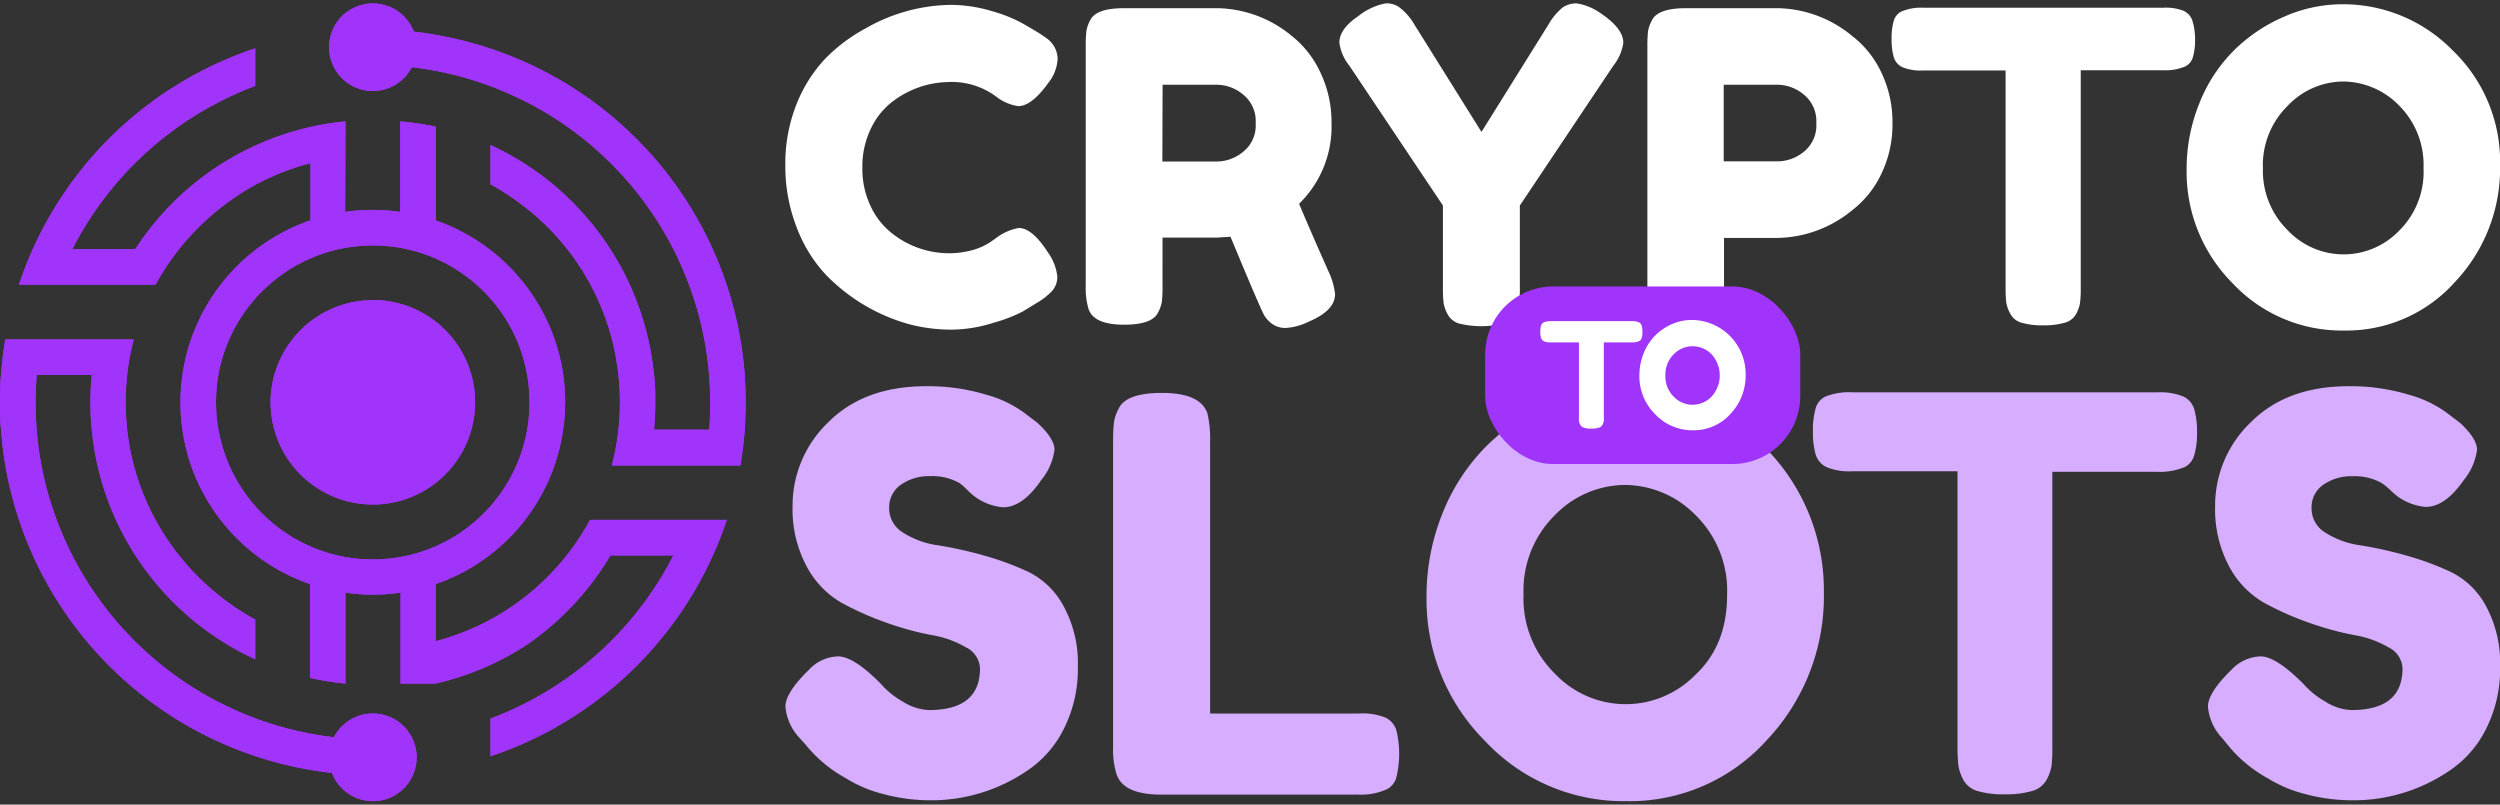
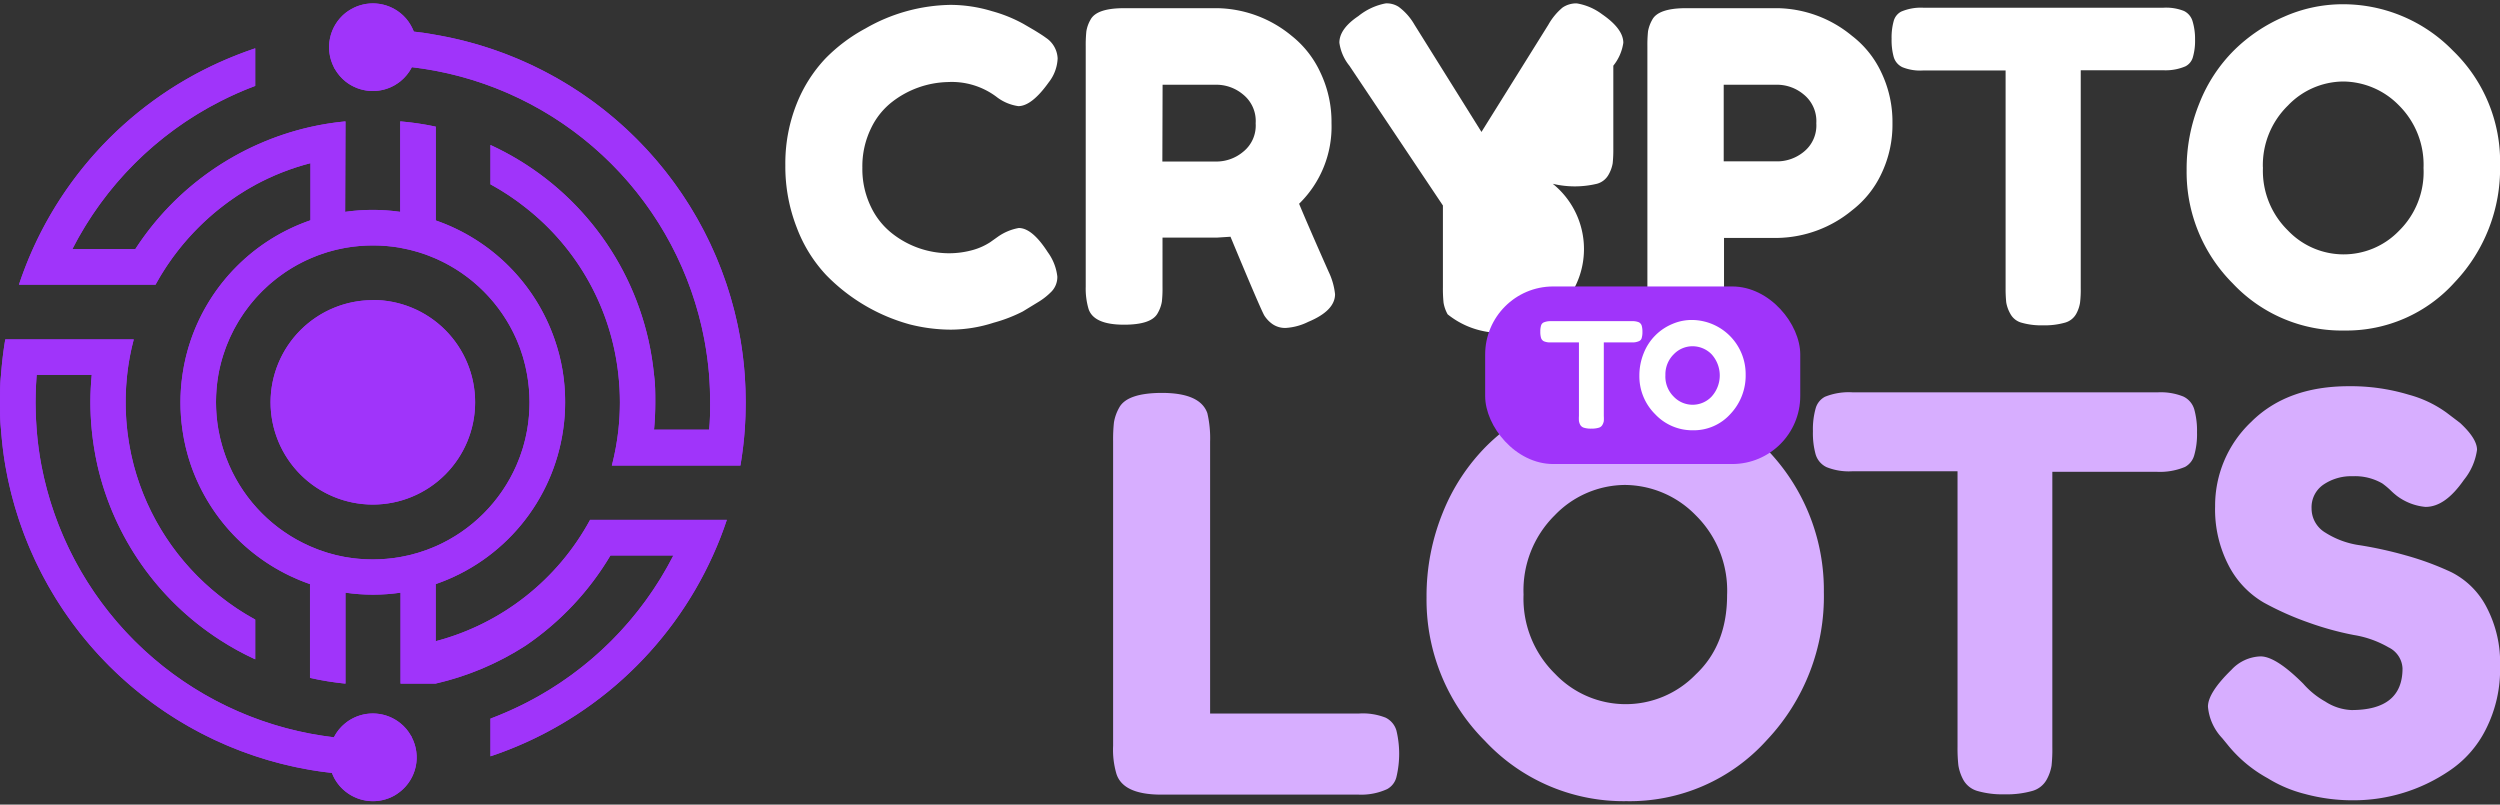
<svg xmlns="http://www.w3.org/2000/svg" viewBox="0 0 317.76 102.27">
  <rect x="0" y="0" width="317.76" height="102.27" fill="#333333" stroke="none" />
  <defs>
    <style>.cls-1,.cls-2,.cls-4{fill:#a034fa;}.cls-1{clip-rule:evenodd;}.cls-2,.cls-6{fill-rule:evenodd;}.cls-3{clip-path:url(#clip-path);}.cls-5{fill:#fff;}.cls-6{fill:#d7aeff;}</style>
    <clipPath id="clip-path" transform="translate(0 0.43)">
      <path class="cls-1" d="M50.87,31.07a19.72,19.72,0,0,1,4.52,1.37A20,20,0,0,1,65.65,42.71,19.64,19.64,0,0,1,67,47.22a20.33,20.33,0,0,1,0,7,19.72,19.72,0,0,1-1.37,4.52A20,20,0,0,1,55.39,69a19.72,19.72,0,0,1-4.52,1.37,20.33,20.33,0,0,1-7,0A19.64,19.64,0,0,1,39.4,69,20,20,0,0,1,29.13,58.7a20.23,20.23,0,0,1-1.37-4.52,20.33,20.33,0,0,1,0-7A20,20,0,0,1,39.4,32.44a19.64,19.64,0,0,1,4.51-1.37,20.33,20.33,0,0,1,7,0M94.11,42.71A47.44,47.44,0,0,0,55.39,4Q54,3.74,52.6,3.59a6,6,0,0,0-.39-.81,5.33,5.33,0,0,0-1.34-1.56A5.57,5.57,0,0,0,44.61.75a5.7,5.7,0,0,0-.7.47,5.58,5.58,0,0,0-1.47,6.89c0,.08.08.16.13.24a5.69,5.69,0,0,0,1.34,1.57,5.58,5.58,0,0,0,6.27.47,6.45,6.45,0,0,0,.69-.47,5.6,5.6,0,0,0,1.48-1.81c1,.12,2,.27,3,.46A42.93,42.93,0,0,1,89.52,42.71a44.47,44.47,0,0,1,.61,4.51c.09,1.15.13,2.31.13,3.48s0,2.33-.13,3.48h-7c.11-1.15.16-2.31.16-3.48s0-2.33-.16-3.48a37.19,37.19,0,0,0-.73-4.51A36,36,0,0,0,62.34,18v5a31,31,0,0,1,4.52,3A31.21,31.21,0,0,1,78.6,47.22a32,32,0,0,1,0,7,32.16,32.16,0,0,1-.83,4.52H94.11c.25-1.49.44-3,.55-4.52q.12-1.73.12-3.48t-.12-3.48C94.55,45.7,94.36,44.19,94.11,42.71ZM.67,58.7A47.44,47.44,0,0,0,39.4,97.42q1.38.24,2.79.39a5.4,5.4,0,0,0,.38.81,5.52,5.52,0,0,0,1.35,1.56,5.58,5.58,0,0,0,6.26.48,6.54,6.54,0,0,0,.69-.48,5.55,5.55,0,0,0,1.47-6.89c0-.08-.08-.16-.13-.24a5.37,5.37,0,0,0-1.34-1.57A5.57,5.57,0,0,0,44.61,91a4.92,4.92,0,0,0-.69.47,5.47,5.47,0,0,0-1.48,1.81c-1-.12-2-.27-3-.46A42.93,42.93,0,0,1,5.26,58.7a42,42,0,0,1-.6-4.52c-.09-1.15-.14-2.31-.14-3.48s.05-2.33.14-3.48h7c-.11,1.15-.17,2.31-.17,3.48s.06,2.33.17,3.48a37.65,37.65,0,0,0,.72,4.52A35.93,35.93,0,0,0,27.93,80.89a35.16,35.16,0,0,0,4.51,2.48V78.32a30.87,30.87,0,0,1-4.51-3A31.42,31.42,0,0,1,17,58.7a31.7,31.7,0,0,1-.84-11.48A30.42,30.42,0,0,1,17,42.71H.67c-.25,1.48-.43,3-.54,4.51C0,48.37,0,49.53,0,50.7S0,53,.13,54.18C.24,55.7.42,57.21.67,58.7Zm46.72-21a13,13,0,1,1-13,13A13,13,0,0,1,47.39,37.72Zm0,4.52a8.46,8.46,0,1,1-8.46,8.46A8.46,8.46,0,0,1,47.39,42.24ZM43.91,15a35.31,35.31,0,0,0-4.51.72A36,36,0,0,0,17.2,31.23h-8A43.06,43.06,0,0,1,27.92,12.49a42.35,42.35,0,0,1,4.52-2V5.71q-2.31.78-4.52,1.77A47.32,47.32,0,0,0,2.41,35.75H19.77a31.51,31.51,0,0,1,3-4.52,32.41,32.41,0,0,1,5.17-5.17,31.51,31.51,0,0,1,4.52-3,31.15,31.15,0,0,1,7-2.75v7.26A24.5,24.5,0,0,0,24.28,42.71a24.14,24.14,0,0,0-1.09,4.51,24.35,24.35,0,0,0,0,7,24.24,24.24,0,0,0,1.09,4.52A24.51,24.51,0,0,0,39.4,73.81V85.73a37.19,37.19,0,0,0,4.51.73V74.9a24.35,24.35,0,0,0,7,0V86.46h2.07l.07,0h.42l.07,0h.22l.06,0H54l.06,0h.15l.07,0h.14l.06,0h.07l.07,0h.07l.07,0h.07l.07,0H55l.07,0h0l.07,0h.07l.07,0h.07a35.86,35.86,0,0,0,11.47-4.84A36.19,36.19,0,0,0,77.59,70.17h8A43.06,43.06,0,0,1,66.86,88.91a44.53,44.53,0,0,1-4.52,2v4.79A47.54,47.54,0,0,0,90.61,70.17a45,45,0,0,0,1.77-4.52H75a31.48,31.48,0,0,1-8.15,9.69,31.33,31.33,0,0,1-11.47,5.73h0V73.81a24.4,24.4,0,0,0,16.2-19.63,23.56,23.56,0,0,0,.25-3.48,23.89,23.89,0,0,0-1.34-8A24.46,24.46,0,0,0,55.39,27.59V15.67A35.75,35.75,0,0,0,50.87,15V26.5a24.59,24.59,0,0,0-7,0Z" />
    </clipPath>
  </defs>
  <title>cryptotoslots</title>
  <g id="Layer_2" data-name="Layer 2">
    <g id="Layer_3" data-name="Layer 3">
      <path class="cls-2" d="M50.87,31.07a19.72,19.72,0,0,1,4.52,1.37A20,20,0,0,1,65.65,42.71,19.64,19.64,0,0,1,67,47.22a20.33,20.33,0,0,1,0,7,19.72,19.72,0,0,1-1.37,4.52A20,20,0,0,1,55.39,69a19.72,19.72,0,0,1-4.52,1.37,20.33,20.33,0,0,1-7,0A19.64,19.64,0,0,1,39.4,69,20,20,0,0,1,29.13,58.7a20.23,20.23,0,0,1-1.37-4.52,20.33,20.33,0,0,1,0-7A20,20,0,0,1,39.4,32.44a19.64,19.64,0,0,1,4.51-1.37,20.33,20.33,0,0,1,7,0M94.11,42.71A47.44,47.44,0,0,0,55.39,4Q54,3.74,52.6,3.59a6,6,0,0,0-.39-.81,5.33,5.33,0,0,0-1.34-1.56A5.57,5.57,0,0,0,44.61.75a5.7,5.7,0,0,0-.7.47,5.58,5.58,0,0,0-1.47,6.89c0,.08.08.16.13.24a5.69,5.69,0,0,0,1.34,1.57,5.58,5.58,0,0,0,6.27.47,6.45,6.45,0,0,0,.69-.47,5.6,5.6,0,0,0,1.48-1.81c1,.12,2,.27,3,.46A42.93,42.93,0,0,1,89.52,42.71a44.47,44.47,0,0,1,.61,4.51c.09,1.15.13,2.31.13,3.48s0,2.33-.13,3.48h-7c.11-1.15.16-2.31.16-3.48s0-2.33-.16-3.48a37.19,37.19,0,0,0-.73-4.51A36,36,0,0,0,62.34,18v5a31,31,0,0,1,4.52,3A31.21,31.21,0,0,1,78.6,47.22a32,32,0,0,1,0,7,32.16,32.16,0,0,1-.83,4.52H94.11c.25-1.49.44-3,.55-4.52q.12-1.73.12-3.48t-.12-3.48C94.55,45.7,94.36,44.19,94.11,42.71ZM.67,58.7A47.44,47.44,0,0,0,39.4,97.42q1.38.24,2.79.39a5.4,5.4,0,0,0,.38.81,5.52,5.52,0,0,0,1.35,1.56,5.58,5.58,0,0,0,6.26.48,6.54,6.54,0,0,0,.69-.48,5.55,5.55,0,0,0,1.47-6.89c0-.08-.08-.16-.13-.24a5.37,5.37,0,0,0-1.34-1.57A5.57,5.57,0,0,0,44.61,91a4.92,4.92,0,0,0-.69.47,5.47,5.47,0,0,0-1.48,1.81c-1-.12-2-.27-3-.46A42.93,42.93,0,0,1,5.26,58.7a42,42,0,0,1-.6-4.52c-.09-1.15-.14-2.31-.14-3.48s.05-2.33.14-3.48h7c-.11,1.15-.17,2.31-.17,3.48s.06,2.33.17,3.48a37.65,37.65,0,0,0,.72,4.52A35.93,35.93,0,0,0,27.93,80.89a35.16,35.16,0,0,0,4.51,2.48V78.32a30.87,30.87,0,0,1-4.51-3A31.42,31.42,0,0,1,17,58.7a31.7,31.7,0,0,1-.84-11.48A30.42,30.42,0,0,1,17,42.71H.67c-.25,1.48-.43,3-.54,4.51C0,48.37,0,49.53,0,50.7S0,53,.13,54.18C.24,55.7.42,57.21.67,58.7Zm46.72-21a13,13,0,1,1-13,13A13,13,0,0,1,47.39,37.72Zm0,4.52a8.46,8.46,0,1,1-8.46,8.46A8.46,8.46,0,0,1,47.39,42.24ZM43.91,15a35.31,35.31,0,0,0-4.51.72A36,36,0,0,0,17.2,31.23h-8A43.06,43.06,0,0,1,27.92,12.49a42.35,42.35,0,0,1,4.52-2V5.71q-2.31.78-4.52,1.77A47.32,47.32,0,0,0,2.41,35.75H19.77a31.51,31.51,0,0,1,3-4.52,32.41,32.41,0,0,1,5.17-5.17,31.51,31.51,0,0,1,4.52-3,31.15,31.15,0,0,1,7-2.75v7.26A24.5,24.5,0,0,0,24.28,42.71a24.14,24.14,0,0,0-1.09,4.51,24.35,24.35,0,0,0,0,7,24.24,24.24,0,0,0,1.09,4.52A24.51,24.51,0,0,0,39.4,73.81V85.73a37.19,37.19,0,0,0,4.51.73V74.9a24.35,24.35,0,0,0,7,0V86.46h2.07l.07,0h.42l.07,0h.22l.06,0H54l.06,0h.15l.07,0h.14l.06,0h.07l.07,0h.07l.07,0h.07l.07,0H55l.07,0h0l.07,0h.07l.07,0h.07a35.86,35.86,0,0,0,11.47-4.84A36.19,36.19,0,0,0,77.59,70.17h8A43.06,43.06,0,0,1,66.86,88.91a44.53,44.53,0,0,1-4.52,2v4.79A47.54,47.54,0,0,0,90.61,70.17a45,45,0,0,0,1.77-4.52H75a31.48,31.48,0,0,1-8.15,9.69,31.33,31.33,0,0,1-11.47,5.73h0V73.81a24.4,24.4,0,0,0,16.2-19.63,23.56,23.56,0,0,0,.25-3.48,23.89,23.89,0,0,0-1.34-8A24.46,24.46,0,0,0,55.39,27.59V15.67A35.75,35.75,0,0,0,50.87,15V26.5a24.59,24.59,0,0,0-7,0Z" transform="translate(0 0.43)" />
      <g class="cls-3">
        <rect class="cls-4" width="94.78" height="102.27" />
      </g>
      <path class="cls-5" d="M125.85,30.36l1-.71a6.64,6.64,0,0,1,2.64-1.1q1.71,0,3.69,3.08a6.45,6.45,0,0,1,1.21,3.08,2.66,2.66,0,0,1-.74,1.92A8.53,8.53,0,0,1,131.9,38L130,39.16a19.12,19.12,0,0,1-3.71,1.43,17.94,17.94,0,0,1-5.42.88,21.49,21.49,0,0,1-5.28-.68A23.52,23.52,0,0,1,105,34.52a18.14,18.14,0,0,1-3.72-6,21.33,21.33,0,0,1-1.46-7.95,20.42,20.42,0,0,1,1.43-7.78A18.12,18.12,0,0,1,104.92,7,21.08,21.08,0,0,1,110,3.19a22.27,22.27,0,0,1,10.84-3,18.35,18.35,0,0,1,5.25.8,18.16,18.16,0,0,1,4,1.62l1.32.77c.66.4,1.18.73,1.54,1A3.31,3.31,0,0,1,134.43,7a5.27,5.27,0,0,1-1.15,3.06c-1.43,2-2.72,3-3.85,3a5.89,5.89,0,0,1-2.81-1.21A9.47,9.47,0,0,0,120.46,10a12,12,0,0,0-7,2.47,9.3,9.3,0,0,0-2.75,3.41,11,11,0,0,0-1.1,5,11,11,0,0,0,1.1,5,9.46,9.46,0,0,0,2.81,3.46,11.71,11.71,0,0,0,7,2.42,11.24,11.24,0,0,0,3.22-.44A8,8,0,0,0,125.85,30.36Z" transform="translate(0 0.43)" />
      <path class="cls-5" d="M168.87,34.1a8.72,8.72,0,0,1,.82,2.86q0,2.1-3.41,3.52a7.43,7.43,0,0,1-2.83.77,2.81,2.81,0,0,1-1.76-.52,3.9,3.9,0,0,1-1-1.07q-.55-1-4.29-10l-1.71.11h-6.93V36a15.13,15.13,0,0,1-.08,1.9,4.34,4.34,0,0,1-.52,1.45c-.52,1-1.95,1.49-4.29,1.49q-3.85,0-4.51-2A9.15,9.15,0,0,1,138,36V5.45a17.23,17.23,0,0,1,.08-1.9,4.38,4.38,0,0,1,.52-1.46c.52-1,1.95-1.48,4.29-1.48h11.88a15.23,15.23,0,0,1,9.41,3.52,12.72,12.72,0,0,1,3.63,4.62,14.55,14.55,0,0,1,1.43,6.49,13.67,13.67,0,0,1-4.12,10.23Q166.33,28.38,168.87,34.1Zm-21.13-14h7A5.29,5.29,0,0,0,158,18.87a4.26,4.26,0,0,0,1.6-3.63,4.32,4.32,0,0,0-1.6-3.66,5.29,5.29,0,0,0-3.3-1.24h-6.93Z" transform="translate(0 0.43)" />
-       <path class="cls-5" d="M203.63,1.38q2.7,1.86,2.7,3.63a6,6,0,0,1-1.27,2.91L193.18,25.69v10.5a17.23,17.23,0,0,1-.08,1.9,4.43,4.43,0,0,1-.53,1.46,2.4,2.4,0,0,1-1.48,1.15,12.09,12.09,0,0,1-5.61,0A2.4,2.4,0,0,1,184,39.52a4.62,4.62,0,0,1-.52-1.48,18.11,18.11,0,0,1-.08-2V25.69L171.51,7.92A5.92,5.92,0,0,1,170.24,5c0-1.18.81-2.31,2.42-3.39A7.84,7.84,0,0,1,176.13,0a2.81,2.81,0,0,1,1.65.44,7.42,7.42,0,0,1,2,2.26l8.52,13.64L196.81,2.7A7.83,7.83,0,0,1,198.62.52,3.11,3.11,0,0,1,200.41,0,7.35,7.35,0,0,1,203.63,1.38Z" transform="translate(0 0.43)" />
+       <path class="cls-5" d="M203.63,1.38q2.7,1.86,2.7,3.63a6,6,0,0,1-1.27,2.91v10.5a17.23,17.23,0,0,1-.08,1.9,4.43,4.43,0,0,1-.53,1.46,2.4,2.4,0,0,1-1.48,1.15,12.09,12.09,0,0,1-5.61,0A2.4,2.4,0,0,1,184,39.52a4.62,4.62,0,0,1-.52-1.48,18.11,18.11,0,0,1-.08-2V25.69L171.51,7.92A5.92,5.92,0,0,1,170.24,5c0-1.18.81-2.31,2.42-3.39A7.84,7.84,0,0,1,176.13,0a2.81,2.81,0,0,1,1.65.44,7.42,7.42,0,0,1,2,2.26l8.52,13.64L196.81,2.7A7.83,7.83,0,0,1,198.62.52,3.11,3.11,0,0,1,200.41,0,7.35,7.35,0,0,1,203.63,1.38Z" transform="translate(0 0.43)" />
      <path class="cls-5" d="M239.11,8.75a14.55,14.55,0,0,1,1.43,6.49,14.42,14.42,0,0,1-1.43,6.46,12.59,12.59,0,0,1-3.69,4.59A15.3,15.3,0,0,1,226,29.81h-6.87V36a14.72,14.72,0,0,1-.09,1.9,4.34,4.34,0,0,1-.52,1.45c-.51,1-1.94,1.49-4.29,1.49q-3.85,0-4.51-2a9.15,9.15,0,0,1-.33-2.86V5.45a17.23,17.23,0,0,1,.08-1.9A4.62,4.62,0,0,1,210,2.09c.52-1,2-1.48,4.29-1.48H226a15.23,15.23,0,0,1,9.4,3.52A12.54,12.54,0,0,1,239.11,8.75Zm-9.85,10.12a4.29,4.29,0,0,0,1.6-3.63,4.35,4.35,0,0,0-1.6-3.66,5.29,5.29,0,0,0-3.3-1.24h-6.87v9.74H226A5.35,5.35,0,0,0,229.26,18.87Z" transform="translate(0 0.43)" />
      <path class="cls-5" d="M244.44.55H275a6.15,6.15,0,0,1,2.58.41,2.09,2.09,0,0,1,1.1,1.3A7.65,7.65,0,0,1,279,4.57a7.43,7.43,0,0,1-.28,2.28A1.86,1.86,0,0,1,277.78,8a6.42,6.42,0,0,1-2.81.5h-10.5V36.19a13.88,13.88,0,0,1-.09,1.87,4.4,4.4,0,0,1-.49,1.41,2.34,2.34,0,0,1-1.46,1.12,9.38,9.38,0,0,1-2.75.33,9.07,9.07,0,0,1-2.72-.33,2.3,2.3,0,0,1-1.43-1.12A4.46,4.46,0,0,1,255,38a17.36,17.36,0,0,1-.08-1.9V8.53H244.39a6,6,0,0,1-2.59-.42,2.08,2.08,0,0,1-1.1-1.29,8.07,8.07,0,0,1-.27-2.31,7.8,7.8,0,0,1,.27-2.28,1.91,1.91,0,0,1,.94-1.18A6.37,6.37,0,0,1,244.44.55Z" transform="translate(0 0.43)" />
      <path class="cls-5" d="M297.63.11A19.5,19.5,0,0,1,311.77,6a19.62,19.62,0,0,1,6,14.6A21,21,0,0,1,312,35.45,18.47,18.47,0,0,1,298,41.58a19,19,0,0,1-14.22-6,20,20,0,0,1-5.85-14.41,22.15,22.15,0,0,1,1.65-8.55,19.64,19.64,0,0,1,4.4-6.68,20.59,20.59,0,0,1,6.32-4.24A18.42,18.42,0,0,1,297.63.11Zm-10,20.74a10.6,10.6,0,0,0,3.16,8,9.77,9.77,0,0,0,14.11.08,10.48,10.48,0,0,0,3.14-8,10.64,10.64,0,0,0-3.16-8,10,10,0,0,0-7.07-3,9.82,9.82,0,0,0-7,3.05A10.59,10.59,0,0,0,287.62,20.85Z" transform="translate(0 0.43)" />
-       <path class="cls-6" d="M101.65,93.39a6.66,6.66,0,0,1-1.82-4c0-1.19,1-2.75,3-4.7A5.26,5.26,0,0,1,106.52,83q2,0,5.43,3.48a10.57,10.57,0,0,0,2.79,2.26,6.63,6.63,0,0,0,3.34,1.08q6.48,0,6.48-5.29a3.12,3.12,0,0,0-1.78-2.68,12.82,12.82,0,0,0-4.42-1.57,38.7,38.7,0,0,1-5.71-1.57,38.09,38.09,0,0,1-5.71-2.54,11.52,11.52,0,0,1-4.42-4.63,15.32,15.32,0,0,1-1.78-7.63,14.65,14.65,0,0,1,4.56-10.69q4.56-4.56,12.43-4.56a25.44,25.44,0,0,1,7.63,1.08A14.66,14.66,0,0,1,130.13,52l1.74,1.32q2.16,2,2.16,3.42a7.64,7.64,0,0,1-1.67,3.83c-1.58,2.32-3.2,3.48-4.88,3.48a7.14,7.14,0,0,1-3.62-1.39,8.86,8.86,0,0,1-.8-.7A9.49,9.49,0,0,0,122,61a6.88,6.88,0,0,0-3.72-.91,6.24,6.24,0,0,0-3.76,1.08,3.48,3.48,0,0,0-1.5,3,3.57,3.57,0,0,0,1.77,3.1,11,11,0,0,0,4.43,1.61A50.42,50.42,0,0,1,125,70.16a36.68,36.68,0,0,1,5.78,2.13,10.2,10.2,0,0,1,4.42,4.35A15.09,15.09,0,0,1,137,84.27a16.94,16.94,0,0,1-1.81,8,13.78,13.78,0,0,1-4.74,5.33,21.63,21.63,0,0,1-12,3.69,23.15,23.15,0,0,1-6.2-.8,16.53,16.53,0,0,1-4.73-2,17.15,17.15,0,0,1-5.16-4.32Z" transform="translate(0 0.43)" />
      <path class="cls-6" d="M153.81,90.26h18.95a7.9,7.9,0,0,1,3.34.52,2.64,2.64,0,0,1,1.39,1.64,12.69,12.69,0,0,1,0,5.92,2.39,2.39,0,0,1-1.18,1.53,7.92,7.92,0,0,1-3.62.7H147.61q-4.87,0-5.71-2.65a10.9,10.9,0,0,1-.42-3.55V55.64a19.89,19.89,0,0,1,.11-2.4,5.69,5.69,0,0,1,.66-1.85q1-1.87,5.43-1.88,4.88,0,5.78,2.58a14,14,0,0,1,.35,3.62Z" transform="translate(0 0.43)" />
      <path class="cls-6" d="M206.33,48.89a25.68,25.68,0,0,1,25.49,25.94,26.59,26.59,0,0,1-7.25,18.81,23.44,23.44,0,0,1-17.83,7.76,24.11,24.11,0,0,1-18-7.66,25.36,25.36,0,0,1-7.42-18.25,28.12,28.12,0,0,1,2.09-10.83A25.34,25.34,0,0,1,189,56.2a26.12,26.12,0,0,1,8-5.36A23.39,23.39,0,0,1,206.33,48.89ZM193.65,75.14a13.36,13.36,0,0,0,4,10.07,12.38,12.38,0,0,0,17.87.1q4-3.75,4-10.1a13.43,13.43,0,0,0-4-10.16,12.67,12.67,0,0,0-9-3.84,12.48,12.48,0,0,0-8.92,3.87A13.41,13.41,0,0,0,193.65,75.14Z" transform="translate(0 0.43)" />
      <path class="cls-6" d="M235.51,49.44h38.72a7.69,7.69,0,0,1,3.28.53,2.62,2.62,0,0,1,1.39,1.63,10.19,10.19,0,0,1,.35,2.93,9.75,9.75,0,0,1-.35,2.89,2.41,2.41,0,0,1-1.18,1.5,8.27,8.27,0,0,1-3.56.62h-13.3v35a19.26,19.26,0,0,1-.1,2.36,5.55,5.55,0,0,1-.63,1.78,3,3,0,0,1-1.85,1.43,11.79,11.79,0,0,1-3.48.42,11.48,11.48,0,0,1-3.45-.42,3,3,0,0,1-1.81-1.43,5.81,5.81,0,0,1-.62-1.81,19.78,19.78,0,0,1-.11-2.4v-35H235.44a7.63,7.63,0,0,1-3.27-.52,2.63,2.63,0,0,1-1.4-1.64,10.11,10.11,0,0,1-.34-2.92,9.8,9.8,0,0,1,.34-2.89,2.39,2.39,0,0,1,1.19-1.5A8.06,8.06,0,0,1,235.51,49.44Z" transform="translate(0 0.43)" />
      <path class="cls-6" d="M282.45,93.39a6.64,6.64,0,0,1-1.81-4c0-1.19,1-2.75,3-4.7A5.26,5.26,0,0,1,287.33,83q1.95,0,5.43,3.48a10.57,10.57,0,0,0,2.79,2.26,6.6,6.6,0,0,0,3.34,1.08q6.48,0,6.48-5.29a3.12,3.12,0,0,0-1.78-2.68,12.89,12.89,0,0,0-4.42-1.57,38.37,38.37,0,0,1-5.71-1.57,37.65,37.65,0,0,1-5.71-2.54,11.6,11.6,0,0,1-4.43-4.63,15.43,15.43,0,0,1-1.77-7.63,14.65,14.65,0,0,1,4.56-10.69q4.56-4.56,12.43-4.56a25.44,25.44,0,0,1,7.63,1.08A14.66,14.66,0,0,1,310.94,52l1.74,1.32q2.16,2,2.16,3.42a7.74,7.74,0,0,1-1.67,3.83C311.59,62.84,310,64,308.29,64a7.14,7.14,0,0,1-3.62-1.39,8.86,8.86,0,0,1-.8-.7,9.49,9.49,0,0,0-1.08-.9,6.92,6.92,0,0,0-3.73-.91,6.28,6.28,0,0,0-3.76,1.08,3.48,3.48,0,0,0-1.49,3,3.57,3.57,0,0,0,1.77,3.1A11,11,0,0,0,300,68.88a50.42,50.42,0,0,1,5.78,1.28,36.68,36.68,0,0,1,5.78,2.13A10.2,10.2,0,0,1,316,76.64a15.19,15.19,0,0,1,1.77,7.63,16.82,16.82,0,0,1-1.81,8,13.68,13.68,0,0,1-4.73,5.33,21.63,21.63,0,0,1-12.05,3.69,23.15,23.15,0,0,1-6.2-.8,16.73,16.73,0,0,1-4.74-2,17.08,17.08,0,0,1-5.15-4.32Z" transform="translate(0 0.43)" />
      <rect class="cls-4" x="188.77" y="36.41" width="40.05" height="22.57" rx="8.65" />
      <path class="cls-5" d="M197.08,40.39h10.34a2.14,2.14,0,0,1,.88.14.73.73,0,0,1,.37.44,2.78,2.78,0,0,1,.09.78,2.66,2.66,0,0,1-.09.77.6.6,0,0,1-.32.4,2,2,0,0,1-.95.17h-3.55v9.36a4.92,4.92,0,0,1,0,.64,1.42,1.42,0,0,1-.17.47.75.75,0,0,1-.49.38,3,3,0,0,1-.93.11,2.92,2.92,0,0,1-.92-.11.8.8,0,0,1-.49-.38,1.58,1.58,0,0,1-.16-.48,5.21,5.21,0,0,1,0-.65V43.09h-3.57a2,2,0,0,1-.88-.14.71.71,0,0,1-.37-.44,2.69,2.69,0,0,1-.09-.78,2.66,2.66,0,0,1,.09-.77.65.65,0,0,1,.32-.4A2.18,2.18,0,0,1,197.08,40.39Z" transform="translate(0 0.43)" />
      <path class="cls-5" d="M215.07,40.24a6.88,6.88,0,0,1,6.81,6.94,7.09,7.09,0,0,1-1.93,5,6.25,6.25,0,0,1-4.77,2.08,6.47,6.47,0,0,1-4.81-2.05,6.78,6.78,0,0,1-2-4.88,7.52,7.52,0,0,1,.56-2.89,6.66,6.66,0,0,1,3.63-3.69A6.19,6.19,0,0,1,215.07,40.24Zm-3.39,7A3.59,3.59,0,0,0,212.75,50a3.32,3.32,0,0,0,4.78,0,4,4,0,0,0,0-5.42,3.4,3.4,0,0,0-2.39-1,3.31,3.31,0,0,0-2.38,1A3.59,3.59,0,0,0,211.68,47.26Z" transform="translate(0 0.43)" />
    </g>
  </g>
</svg>